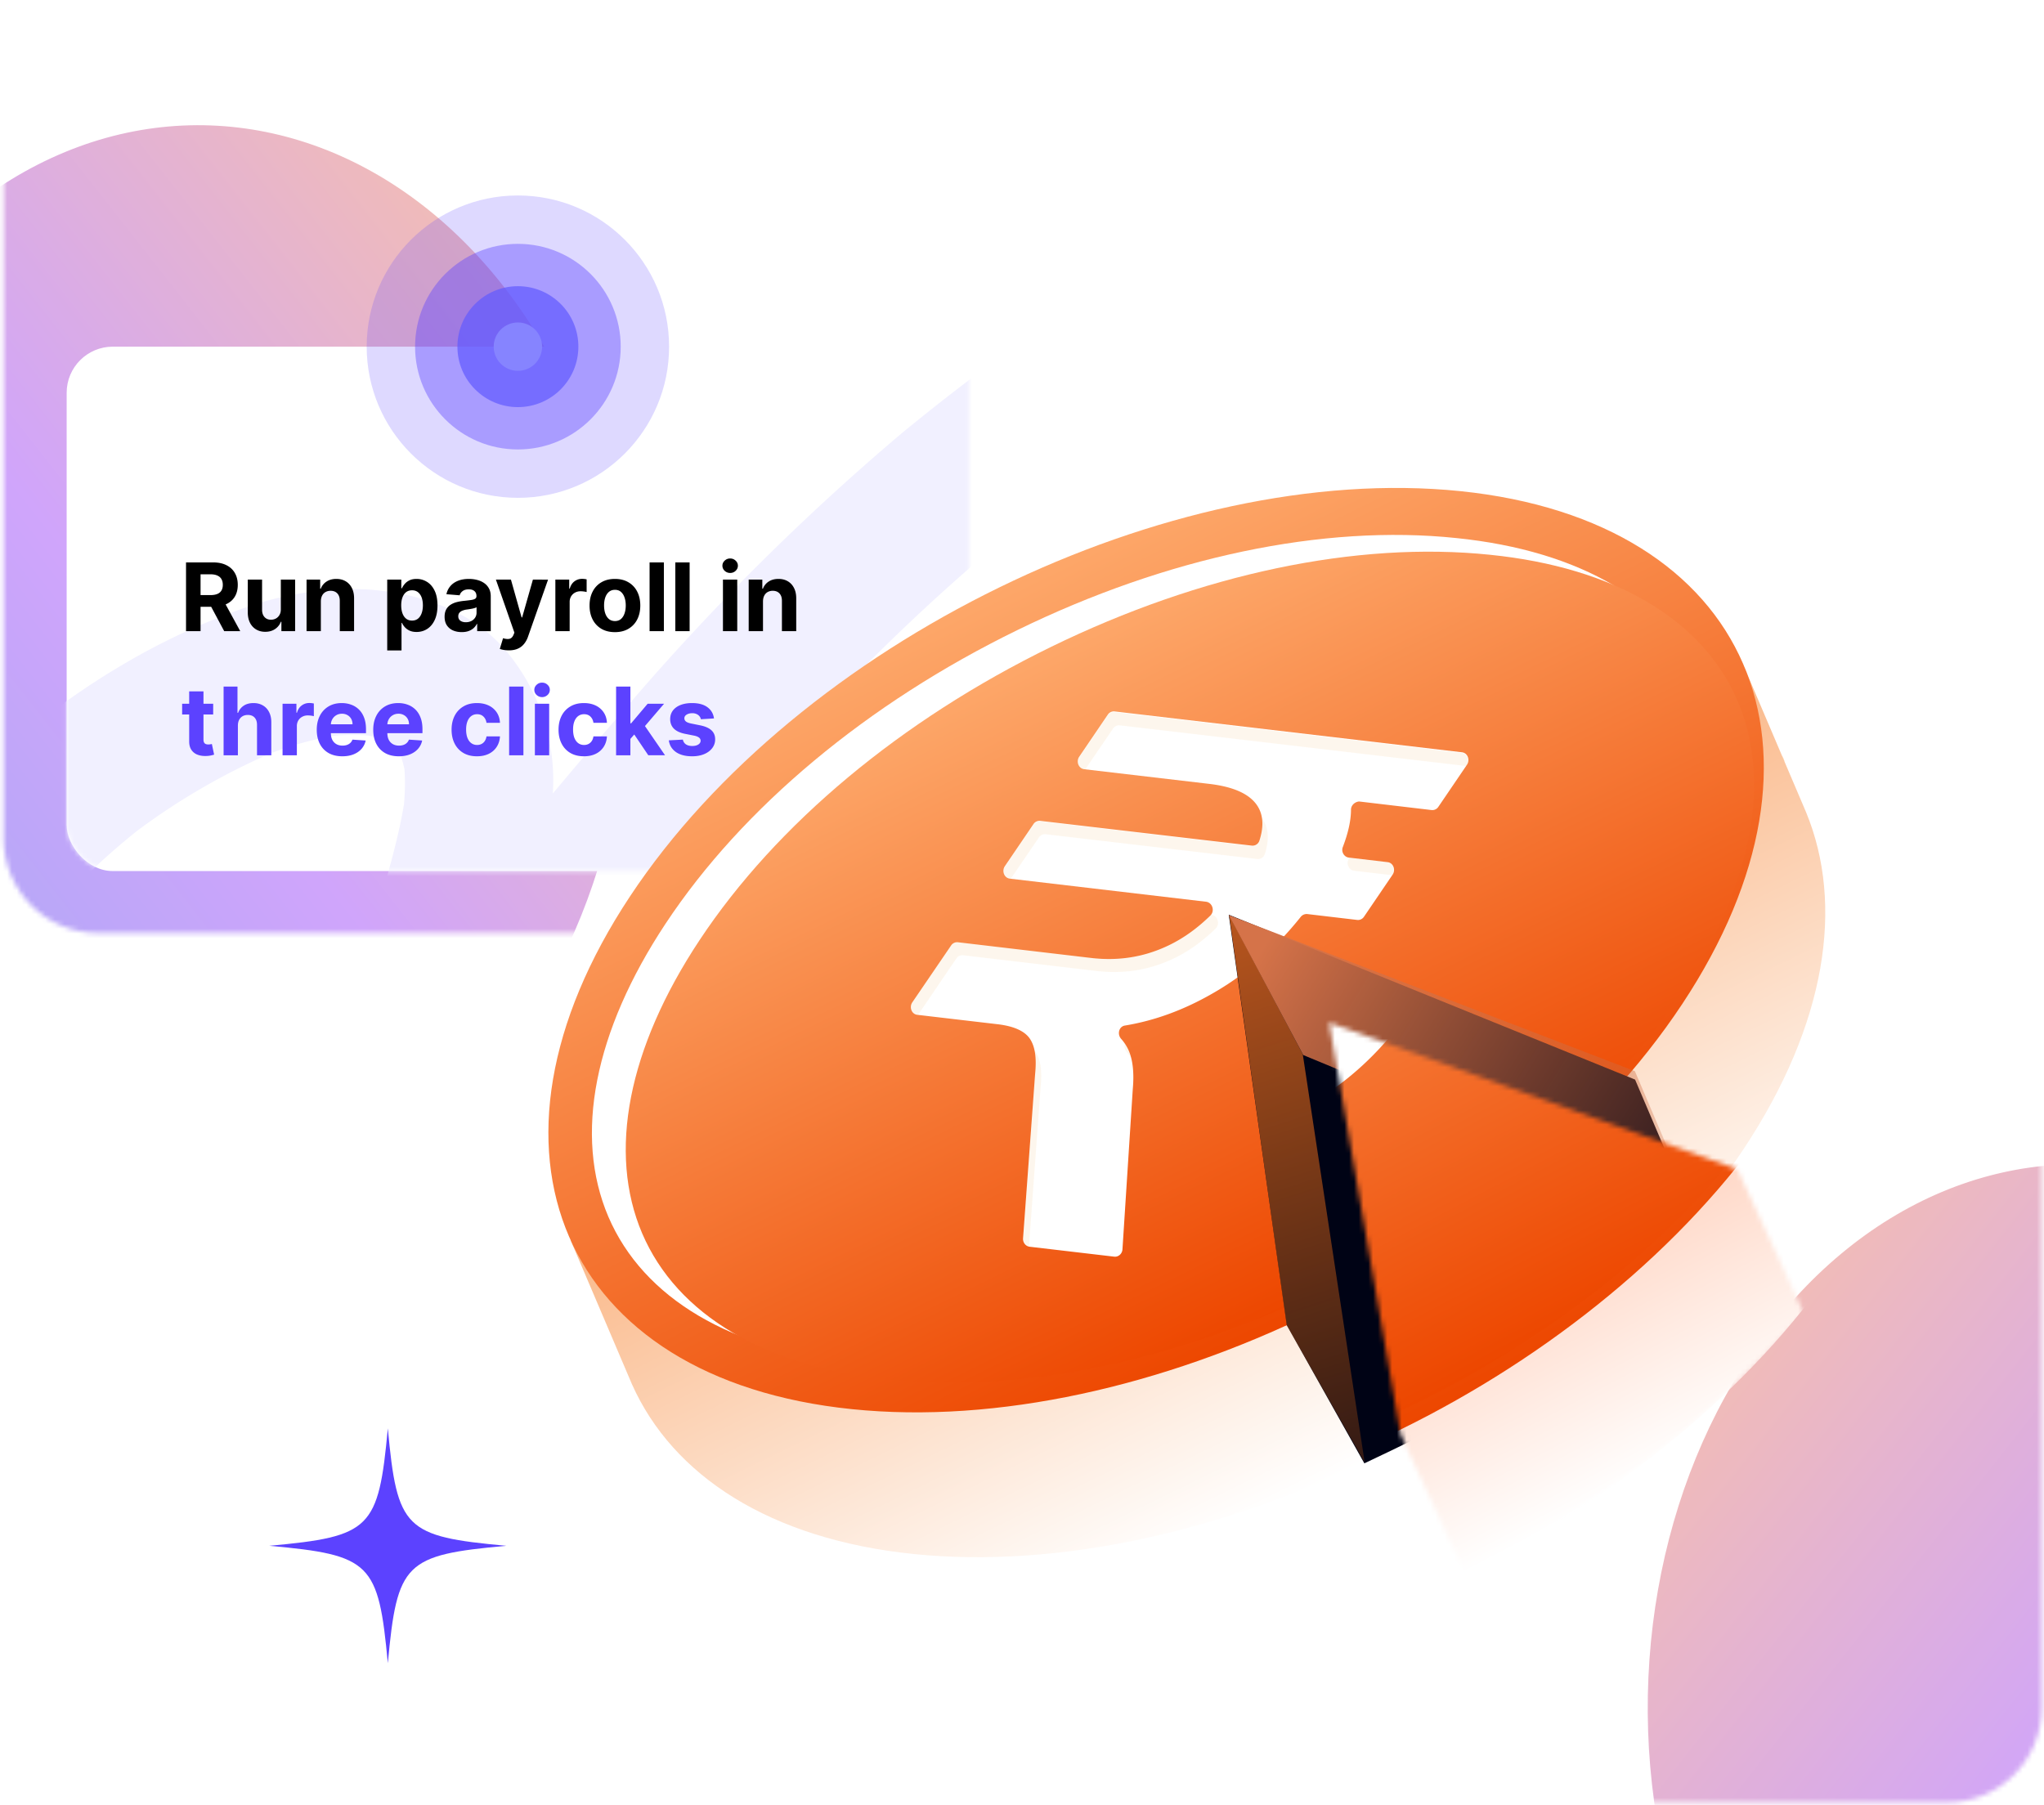
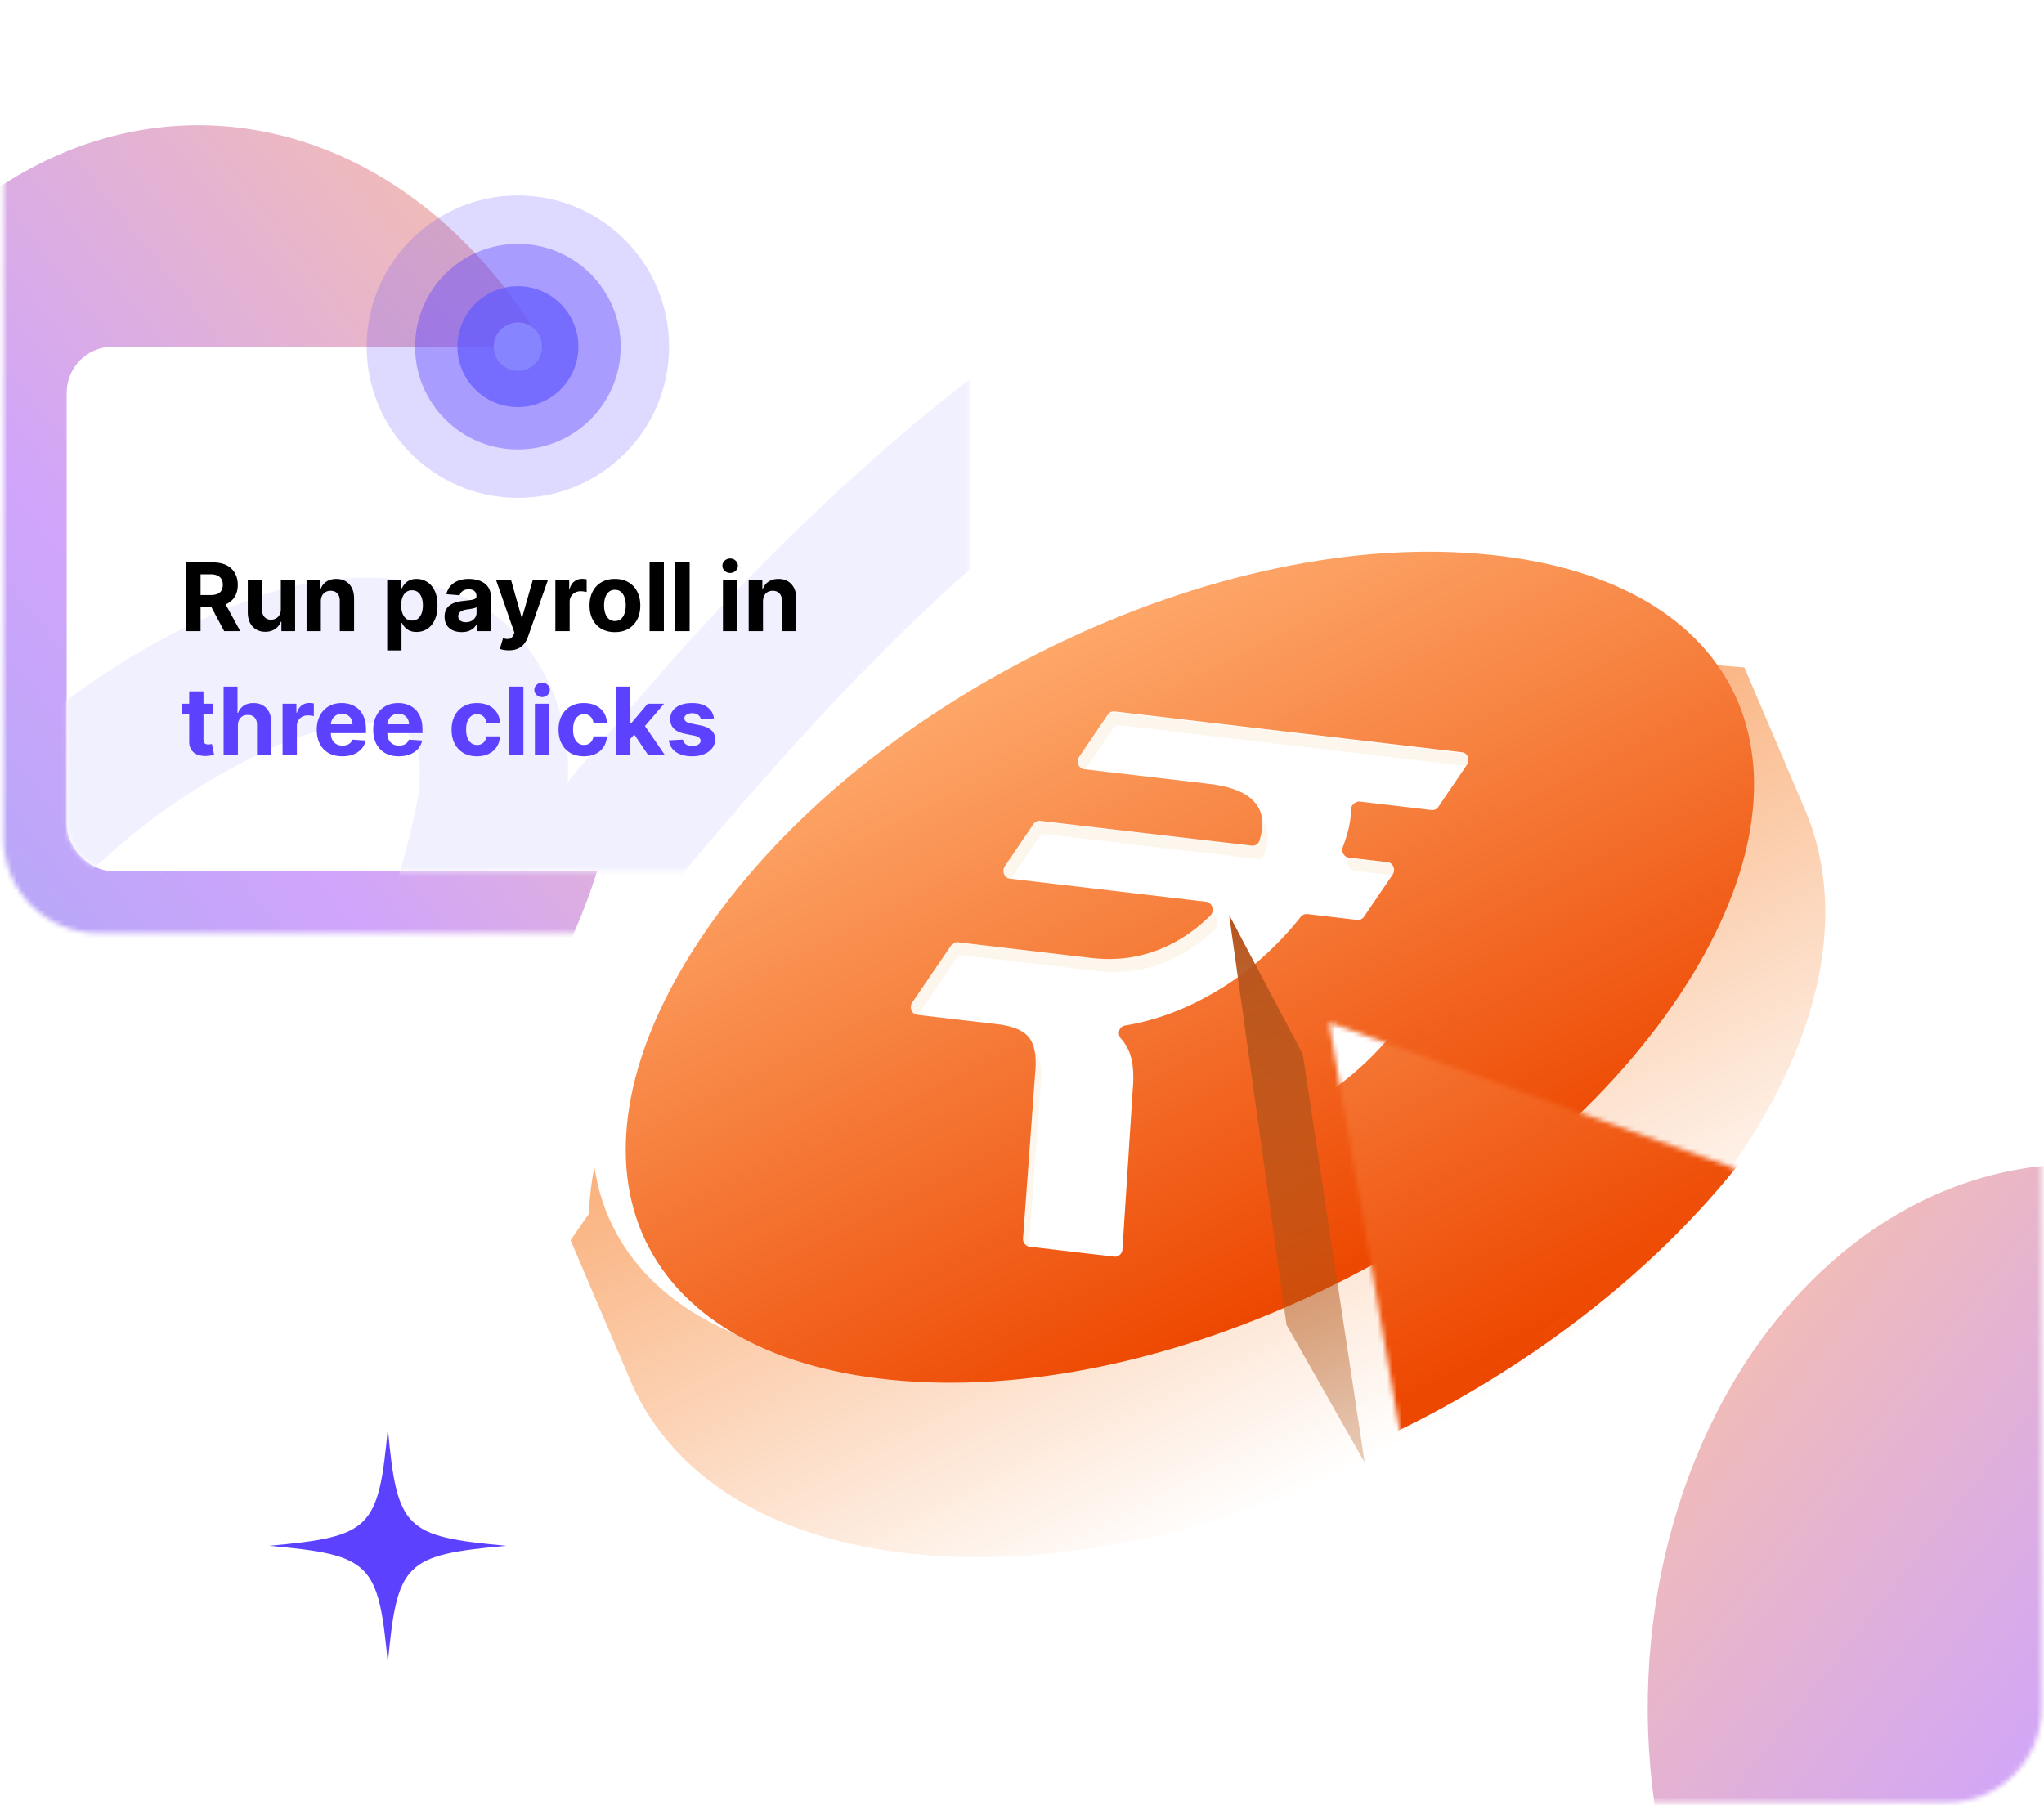
<svg xmlns="http://www.w3.org/2000/svg" width="428" height="378" fill="none">
  <mask id="a" width="282" height="196" x="146" y="182" maskUnits="userSpaceOnUse" style="mask-type:alpha">
    <rect width="280.967" height="195.053" x="427.514" y="377.473" fill="#D9D9D9" rx="19.788" transform="rotate(180 427.514 377.473)" />
  </mask>
  <g filter="url(#b)" mask="url(#a)" opacity=".4">
    <ellipse cx="90.769" cy="113.305" fill="url(#c)" rx="90.769" ry="113.305" transform="matrix(.976 -.218 .138 .99 330.759 265.333)" />
  </g>
  <mask id="d" width="282" height="196" x="0" y="0" maskUnits="userSpaceOnUse" style="mask-type:alpha">
    <rect width="280.967" height="195.053" fill="#D9D9D9" rx="19.788" transform="matrix(1 0 0 -1 .754 195.402)" />
  </mask>
  <g filter="url(#e)" mask="url(#d)" opacity=".4">
    <ellipse cx="90.769" cy="113.305" fill="url(#f)" rx="90.769" ry="113.305" transform="matrix(-.976 -.218 -.138 .99 145.742 47.743)" />
  </g>
  <rect width="188.974" height="109.822" x="13.958" y="72.598" fill="#fff" rx="9.661" />
  <mask id="g" width="190" height="137" x="13" y="46" maskUnits="userSpaceOnUse" style="mask-type:alpha">
    <rect width="188.974" height="135.547" x="13.958" y="46.872" fill="#fff" rx="9.661" />
  </mask>
  <g mask="url(#g)">
-     <path fill="#F1F0FF" d="M-14.022 235.164A138.833 138.833 0 0 1-9.017 221.5l-1.55 3.657A140.529 140.529 0 0 1 7.47 194.799l-2.433 3.06a145.439 145.439 0 0 1 25.675-25.431l-3.1 2.403a139.757 139.757 0 0 1 30.742-17.781l-3.688 1.53a70.484 70.484 0 0 1 17.044-4.789l-4.122.551a46.258 46.258 0 0 1 11.543-.123l-4.121-.55a31.8 31.8 0 0 1 7.05 1.82l-3.703-1.53a25.164 25.164 0 0 1 5.175 2.908l-3.099-2.387a23.09 23.09 0 0 1 3.905 3.84l-2.418-3.06a24.38 24.38 0 0 1 2.867 4.805l-1.55-3.657a28.23 28.23 0 0 1 1.813 6.625l-.542-4.055a45.66 45.66 0 0 1-.155 11.446l.558-4.07c-1.24 8.859-3.998 17.474-6.353 26.088a6525.957 6525.957 0 0 0-8.01 29.303c-1.72 6.319 1.069 14.138 7.112 17.29 5.81 3.061 14.161 2.831 18.779-2.402 31.314-35.484 59.576-73.676 94.097-106.33a413.925 413.925 0 0 1 33.003-28.109l-3.099 2.403a482.183 482.183 0 0 1 81.547-49.5 489.689 489.689 0 0 1 24.435-11.048l-3.703 1.53c28.804-11.996 58.956-21.238 89.991-25.385l-4.121.55a248.042 248.042 0 0 1 32.12-2.203c8.103 0 15.882-7.023 15.494-15.301a15.469 15.469 0 0 0-4.613-10.746 15.856 15.856 0 0 0-10.881-4.556c-29.254 0-58.569 5.371-86.49 13.772a472.367 472.367 0 0 0-86.676 36.524 474.995 474.995 0 0 0-78.634 52.423 501.541 501.541 0 0 0-57.174 56.784c-17.199 19.708-33.483 40.182-50.59 59.982a959.654 959.654 0 0 1-6.584 7.528l25.891 14.888 8.599-31.49c2.774-10.191 5.749-20.275 6.601-30.848a41.989 41.989 0 0 0-1.798-16.89 42.343 42.343 0 0 0-8.351-14.845c-7.205-8.156-18.175-11.645-28.789-12.333a67.4 67.4 0 0 0-25.984 4.039 142.516 142.516 0 0 0-25.163 11.798 153.963 153.963 0 0 0-39.774 33.663 156.065 156.065 0 0 0-29.64 54.03c-2.34 7.65 2.804 17.015 10.846 18.821 3.962.992 8.16.431 11.713-1.566a15.658 15.658 0 0 0 7.345-9.146l-.078.092Z" />
+     <path fill="#F1F0FF" d="M-14.022 235.164A138.833 138.833 0 0 1-9.017 221.5l-1.55 3.657A140.529 140.529 0 0 1 7.47 194.799l-2.433 3.06a145.439 145.439 0 0 1 25.675-25.431a139.757 139.757 0 0 1 30.742-17.781l-3.688 1.53a70.484 70.484 0 0 1 17.044-4.789l-4.122.551a46.258 46.258 0 0 1 11.543-.123l-4.121-.55a31.8 31.8 0 0 1 7.05 1.82l-3.703-1.53a25.164 25.164 0 0 1 5.175 2.908l-3.099-2.387a23.09 23.09 0 0 1 3.905 3.84l-2.418-3.06a24.38 24.38 0 0 1 2.867 4.805l-1.55-3.657a28.23 28.23 0 0 1 1.813 6.625l-.542-4.055a45.66 45.66 0 0 1-.155 11.446l.558-4.07c-1.24 8.859-3.998 17.474-6.353 26.088a6525.957 6525.957 0 0 0-8.01 29.303c-1.72 6.319 1.069 14.138 7.112 17.29 5.81 3.061 14.161 2.831 18.779-2.402 31.314-35.484 59.576-73.676 94.097-106.33a413.925 413.925 0 0 1 33.003-28.109l-3.099 2.403a482.183 482.183 0 0 1 81.547-49.5 489.689 489.689 0 0 1 24.435-11.048l-3.703 1.53c28.804-11.996 58.956-21.238 89.991-25.385l-4.121.55a248.042 248.042 0 0 1 32.12-2.203c8.103 0 15.882-7.023 15.494-15.301a15.469 15.469 0 0 0-4.613-10.746 15.856 15.856 0 0 0-10.881-4.556c-29.254 0-58.569 5.371-86.49 13.772a472.367 472.367 0 0 0-86.676 36.524 474.995 474.995 0 0 0-78.634 52.423 501.541 501.541 0 0 0-57.174 56.784c-17.199 19.708-33.483 40.182-50.59 59.982a959.654 959.654 0 0 1-6.584 7.528l25.891 14.888 8.599-31.49c2.774-10.191 5.749-20.275 6.601-30.848a41.989 41.989 0 0 0-1.798-16.89 42.343 42.343 0 0 0-8.351-14.845c-7.205-8.156-18.175-11.645-28.789-12.333a67.4 67.4 0 0 0-25.984 4.039 142.516 142.516 0 0 0-25.163 11.798 153.963 153.963 0 0 0-39.774 33.663 156.065 156.065 0 0 0-29.64 54.03c-2.34 7.65 2.804 17.015 10.846 18.821 3.962.992 8.16.431 11.713-1.566a15.658 15.658 0 0 0 7.345-9.146l-.078.092Z" />
  </g>
  <path fill="#000" d="M38.953 132.173v-14.391h5.678c1.087 0 2.014.194 2.782.583.773.384 1.361.93 1.764 1.637.408.703.611 1.53.611 2.481 0 .955-.206 1.777-.618 2.466-.412.684-1.01 1.209-1.792 1.574-.777.365-1.719.548-2.825.548h-3.801v-2.445h3.31c.58 0 1.063-.08 1.447-.239.384-.159.67-.398.857-.717.192-.318.288-.714.288-1.187 0-.478-.096-.881-.288-1.209-.187-.328-.475-.576-.864-.745-.384-.173-.869-.26-1.455-.26h-2.051v11.904h-3.043Zm7.772-6.549 3.576 6.549h-3.358l-3.5-6.549h3.282Zm12.079 1.953v-6.198h2.993v10.794h-2.873v-1.961h-.113a3.184 3.184 0 0 1-1.216 1.525c-.562.384-1.248.576-2.059.576-.72 0-1.356-.164-1.904-.492a3.383 3.383 0 0 1-1.286-1.398c-.304-.604-.459-1.328-.463-2.171v-6.873h2.993v6.339c.005.637.176 1.14.513 1.51.337.371.79.556 1.356.556.36 0 .698-.082 1.012-.246.314-.169.567-.417.759-.745.197-.328.293-.733.288-1.216Zm8.381-1.644v6.24h-2.993v-10.794h2.853v1.905h.126a3.01 3.01 0 0 1 1.202-1.49c.562-.37 1.244-.555 2.045-.555.75 0 1.403.164 1.96.492.558.328.991.796 1.3 1.405.31.604.464 1.326.464 2.164v6.873h-2.993v-6.339c.004-.66-.164-1.175-.506-1.545-.342-.375-.813-.563-1.413-.563a2.15 2.15 0 0 0-1.068.26 1.82 1.82 0 0 0-.717.759c-.168.328-.255.724-.26 1.188Zm13.896 10.287v-14.841h2.951v1.813h.134c.131-.29.32-.585.57-.885.252-.305.58-.558.983-.759.407-.206.913-.309 1.518-.309.787 0 1.513.206 2.178.618.665.408 1.197 1.024 1.595 1.848.398.82.597 1.848.597 3.085 0 1.204-.194 2.221-.583 3.05-.384.824-.909 1.45-1.574 1.876-.66.422-1.4.632-2.22.632-.581 0-1.075-.096-1.483-.288a3.07 3.07 0 0 1-.99-.723 3.691 3.691 0 0 1-.591-.893h-.091v5.776H81.08Zm2.93-9.444c0 .642.09 1.202.267 1.679.178.478.436.851.773 1.118.338.262.748.393 1.23.393.487 0 .9-.133 1.237-.4.337-.272.592-.647.766-1.125.178-.482.267-1.037.267-1.665 0-.623-.087-1.171-.26-1.644-.174-.473-.429-.843-.766-1.111-.338-.267-.752-.4-1.244-.4-.487 0-.9.129-1.237.386-.332.258-.588.623-.766 1.097-.178.473-.267 1.03-.267 1.672Zm12.67 5.601c-.689 0-1.302-.12-1.841-.359a2.96 2.96 0 0 1-1.279-1.075c-.31-.478-.464-1.073-.464-1.785 0-.599.11-1.103.33-1.511.22-.407.52-.735.9-.983.38-.249.81-.436 1.293-.563a9.97 9.97 0 0 1 1.532-.267 38.248 38.248 0 0 0 1.517-.182c.385-.061.663-.15.837-.267.173-.117.26-.291.26-.52v-.042c0-.445-.14-.79-.422-1.033-.276-.244-.67-.366-1.18-.366-.54 0-.968.12-1.286.359-.319.234-.53.529-.633.885l-2.768-.225c.14-.656.417-1.223.829-1.7.412-.483.944-.853 1.595-1.111.656-.262 1.415-.393 2.277-.393.6 0 1.173.07 1.721.211.553.14 1.043.358 1.469.653.431.295.771.675 1.019 1.139.248.459.372 1.009.372 1.651v7.28H99.92v-1.497h-.084a3.039 3.039 0 0 1-.696.892c-.29.253-.64.452-1.047.598-.407.14-.878.211-1.412.211Zm.857-2.066c.44 0 .83-.087 1.167-.26.337-.178.602-.417.794-.717.192-.3.288-.64.288-1.019v-1.145a1.62 1.62 0 0 1-.387.168c-.159.047-.34.092-.54.134a31.96 31.96 0 0 1-.605.105l-.548.077a3.743 3.743 0 0 0-.92.246 1.478 1.478 0 0 0-.612.457c-.145.187-.218.422-.218.703 0 .407.148.719.443.934.3.211.68.317 1.138.317Zm9.005 5.888c-.379 0-.735-.03-1.068-.091a4.237 4.237 0 0 1-.815-.211l.675-2.242c.529.164.974.207 1.335.127.365-.075.653-.356.864-.843l.176-.457-3.872-11.103h3.148l2.234 7.927h.113l2.256-7.927 3.169.014-4.195 11.946a4.952 4.952 0 0 1-.823 1.504 3.394 3.394 0 0 1-1.3.998c-.524.239-1.157.358-1.897.358Zm9.747-4.026v-10.794h2.902v1.884h.112c.197-.67.527-1.176.991-1.518.464-.347.998-.52 1.602-.52a4.456 4.456 0 0 1 .942.105v2.656a3.975 3.975 0 0 0-.584-.112 5.19 5.19 0 0 0-.681-.049c-.441 0-.834.096-1.181.288-.342.187-.613.45-.815.787a2.268 2.268 0 0 0-.295 1.166v6.107h-2.993Zm12.471.211c-1.092 0-2.036-.232-2.832-.696a4.762 4.762 0 0 1-1.834-1.954c-.431-.838-.647-1.81-.647-2.916 0-1.115.216-2.089.647-2.923a4.694 4.694 0 0 1 1.834-1.953c.796-.469 1.74-.703 2.832-.703 1.091 0 2.033.234 2.824.703a4.672 4.672 0 0 1 1.841 1.953c.431.834.647 1.808.647 2.923 0 1.106-.216 2.078-.647 2.916a4.74 4.74 0 0 1-1.841 1.954c-.791.464-1.733.696-2.824.696Zm.014-2.319c.496 0 .911-.141 1.243-.422.333-.286.584-.675.752-1.166.174-.492.26-1.052.26-1.68 0-.628-.086-1.187-.26-1.679-.168-.492-.419-.881-.752-1.167-.332-.286-.747-.428-1.243-.428-.502 0-.923.142-1.265.428-.337.286-.593.675-.766 1.167-.169.492-.253 1.051-.253 1.679 0 .628.084 1.188.253 1.68.173.491.429.88.766 1.166.342.281.763.422 1.265.422Zm10.238-12.283v14.391h-2.994v-14.391h2.994Zm5.391 0v14.391h-2.993v-14.391h2.993Zm6.978 14.391v-10.794h2.994v10.794h-2.994Zm1.511-12.185a1.63 1.63 0 0 1-1.146-.443 1.425 1.425 0 0 1-.477-1.075c0-.412.159-.766.477-1.061.319-.3.698-.45 1.139-.45.45 0 .831.15 1.145.45.319.295.478.649.478 1.061 0 .417-.159.776-.478 1.075a1.602 1.602 0 0 1-1.138.443Zm6.874 5.945v6.24h-2.994v-10.794h2.853v1.905h.127a3.01 3.01 0 0 1 1.201-1.49c.563-.37 1.244-.555 2.045-.555.75 0 1.403.164 1.961.492.557.328.991.796 1.3 1.405.309.604.464 1.326.464 2.164v6.873h-2.994v-6.339c.005-.66-.164-1.175-.506-1.545-.342-.375-.813-.563-1.412-.563a2.15 2.15 0 0 0-1.068.26 1.815 1.815 0 0 0-.717.759c-.169.328-.255.724-.26 1.188Z" />
  <path fill="#5C42FF" d="M44.638 147.379v2.249h-6.5v-2.249h6.5Zm-5.024-2.586h2.993v10.063c0 .276.042.492.126.646a.7.7 0 0 0 .352.317c.154.061.332.091.534.091.14 0 .28-.012.421-.035l.324-.063.47 2.227c-.15.047-.36.101-.632.162a5.116 5.116 0 0 1-.99.119c-.722.028-1.355-.068-1.898-.288a2.646 2.646 0 0 1-1.258-1.026c-.3-.464-.447-1.049-.442-1.756v-10.457Zm10.2 7.14v6.24H46.82v-14.391h2.909v5.502h.126a3.058 3.058 0 0 1 1.18-1.497c.544-.365 1.226-.548 2.046-.548.75 0 1.403.164 1.96.492.562.323.998.789 1.307 1.398.314.604.469 1.328.464 2.171v6.873h-2.994v-6.339c.005-.665-.164-1.182-.505-1.553-.338-.37-.811-.555-1.42-.555-.407 0-.768.087-1.082.26a1.85 1.85 0 0 0-.73.759c-.174.328-.263.724-.268 1.188Zm9.354 6.24v-10.794h2.902v1.884h.112c.197-.67.527-1.176.991-1.518.464-.347.998-.52 1.602-.52a4.459 4.459 0 0 1 .942.105v2.656a3.97 3.97 0 0 0-.584-.112 5.201 5.201 0 0 0-.681-.049c-.44 0-.834.096-1.18.288a2.12 2.12 0 0 0-.816.787 2.27 2.27 0 0 0-.295 1.166v6.107h-2.993Zm12.513.211c-1.11 0-2.066-.225-2.867-.675a4.618 4.618 0 0 1-1.841-1.925c-.431-.834-.647-1.82-.647-2.959 0-1.11.216-2.084.647-2.923a4.772 4.772 0 0 1 1.82-1.96c.787-.469 1.71-.703 2.768-.703.712 0 1.375.115 1.989.344a4.419 4.419 0 0 1 1.616 1.019c.464.454.825 1.026 1.082 1.715.258.684.387 1.485.387 2.403v.822H67.52v-1.855h6.296c0-.431-.094-.813-.281-1.146a2.022 2.022 0 0 0-.78-.78 2.225 2.225 0 0 0-1.145-.288c-.455 0-.858.106-1.209.317a2.211 2.211 0 0 0-.815.836 2.36 2.36 0 0 0-.302 1.159v1.764c0 .534.098.995.295 1.384.201.389.485.689.85.9.365.211.799.316 1.3.316.333 0 .637-.047.914-.141.276-.093.512-.234.71-.421.196-.188.346-.417.449-.689l2.769.183a3.784 3.784 0 0 1-.865 1.743c-.43.491-.988.876-1.672 1.152-.68.272-1.464.408-2.354.408Zm11.826 0c-1.11 0-2.066-.225-2.867-.675a4.618 4.618 0 0 1-1.84-1.925c-.432-.834-.647-1.82-.647-2.959 0-1.11.215-2.084.646-2.923a4.772 4.772 0 0 1 1.82-1.96c.787-.469 1.71-.703 2.769-.703.712 0 1.375.115 1.988.344a4.419 4.419 0 0 1 1.617 1.019c.463.454.824 1.026 1.082 1.715.257.684.386 1.485.386 2.403v.822h-9.114v-1.855h6.296c0-.431-.093-.813-.28-1.146a2.022 2.022 0 0 0-.78-.78 2.225 2.225 0 0 0-1.146-.288c-.454 0-.857.106-1.209.317a2.21 2.21 0 0 0-.815.836 2.358 2.358 0 0 0-.302 1.159v1.764c0 .534.098.995.295 1.384.202.389.485.689.85.9.366.211.8.316 1.3.316.333 0 .638-.047.914-.141a1.89 1.89 0 0 0 .71-.421c.196-.188.346-.417.45-.689l2.768.183a3.784 3.784 0 0 1-.864 1.743c-.431.491-.989.876-1.673 1.152-.68.272-1.464.408-2.354.408Zm16.364 0c-1.105 0-2.056-.235-2.853-.703a4.748 4.748 0 0 1-1.827-1.968c-.421-.838-.632-1.803-.632-2.895 0-1.105.213-2.075.64-2.909a4.75 4.75 0 0 1 1.833-1.96c.792-.474 1.734-.71 2.825-.71.942 0 1.766.171 2.474.513a4.136 4.136 0 0 1 1.679 1.44c.412.619.639 1.345.682 2.179h-2.825c-.08-.539-.291-.972-.633-1.3-.337-.333-.78-.499-1.328-.499-.464 0-.869.126-1.215.379-.342.249-.61.612-.801 1.089-.192.478-.289 1.057-.289 1.736 0 .689.094 1.274.281 1.757.193.482.462.85.809 1.103.346.253.751.379 1.215.379.342 0 .649-.07.921-.21.276-.141.503-.345.681-.612a2.33 2.33 0 0 0 .359-.976h2.825c-.047.824-.272 1.55-.675 2.178a4.083 4.083 0 0 1-1.651 1.462c-.703.351-1.535.527-2.495.527Zm9.731-14.602v14.391h-2.994v-14.391h2.994ZM112 158.173v-10.794h2.993v10.794H112Zm1.51-12.185c-.445 0-.826-.148-1.145-.443a1.423 1.423 0 0 1-.478-1.075c0-.412.159-.766.478-1.061.319-.3.698-.45 1.138-.45.45 0 .832.15 1.146.45.318.295.478.649.478 1.061 0 .417-.16.776-.478 1.075a1.604 1.604 0 0 1-1.139.443Zm8.758 12.396c-1.106 0-2.057-.235-2.853-.703a4.744 4.744 0 0 1-1.827-1.968c-.422-.838-.633-1.803-.633-2.895 0-1.105.214-2.075.64-2.909a4.748 4.748 0 0 1 1.834-1.96c.792-.474 1.733-.71 2.825-.71.941 0 1.766.171 2.473.513a4.139 4.139 0 0 1 1.68 1.44c.412.619.639 1.345.681 2.179h-2.825c-.079-.539-.29-.972-.632-1.3-.337-.333-.78-.499-1.328-.499-.464 0-.869.126-1.216.379-.342.249-.609.612-.801 1.089-.192.478-.288 1.057-.288 1.736 0 .689.094 1.274.281 1.757.192.482.462.85.808 1.103.347.253.752.379 1.216.379.342 0 .649-.07.92-.21a1.78 1.78 0 0 0 .682-.612c.183-.271.302-.597.358-.976h2.825c-.047.824-.272 1.55-.674 2.178a4.086 4.086 0 0 1-1.652 1.462c-.702.351-1.534.527-2.494.527Zm9.449-3.317.007-3.591h.436l3.457-4.097h3.436l-4.644 5.425h-.71l-1.982 2.263Zm-2.712 3.106v-14.391h2.993v14.391h-2.993Zm6.746 0-3.177-4.701 1.996-2.115 4.687 6.816h-3.506Zm13.751-7.716-2.74.169a1.43 1.43 0 0 0-.302-.633 1.604 1.604 0 0 0-.612-.456 2.075 2.075 0 0 0-.892-.176c-.464 0-.855.098-1.174.295-.318.192-.477.45-.477.773 0 .258.103.476.309.654.206.178.56.32 1.061.428l1.953.394c1.05.215 1.832.562 2.347 1.04.516.478.773 1.105.773 1.883a2.94 2.94 0 0 1-.625 1.862c-.412.534-.979.951-1.701 1.251-.716.295-1.543.443-2.48.443-1.429 0-2.567-.298-3.415-.893-.843-.6-1.338-1.415-1.483-2.445l2.944-.155c.089.436.305.768.647.998.342.225.78.337 1.314.337.525 0 .946-.1 1.265-.302.323-.206.487-.471.492-.794a.825.825 0 0 0-.345-.667c-.225-.179-.571-.314-1.04-.408l-1.869-.372c-1.054-.211-1.839-.577-2.354-1.097-.51-.52-.766-1.183-.766-1.988 0-.694.188-1.291.562-1.792.38-.501.912-.888 1.595-1.16.689-.271 1.495-.407 2.418-.407 1.363 0 2.436.288 3.218.864.787.576 1.246 1.361 1.377 2.354Z" />
  <circle cx="108.443" cy="72.597" r="31.66" fill="#5C42FF" opacity=".2" />
  <circle cx="108.444" cy="72.597" r="21.529" fill="#5C42FF" opacity=".4" />
  <circle cx="108.444" cy="72.597" r="12.664" fill="#615BFF" opacity=".7" />
  <g filter="url(#h)">
    <circle cx="108.443" cy="72.597" r="5.066" fill="#8684FF" />
  </g>
  <path fill="#FF9D08" d="m373.126 158.224.577 1.354a8.96 8.96 0 0 0-.577-1.354Z" />
  <path fill="url(#i)" d="M358.471 139.216c-10.675-8.758-25.59-14.652-44.283-16.6-20.784-2.143-43.504.91-65.858 7.896l-8.955-.721-44.363 21.65-5.175 7.431c-19.981 13.581-37.325 30.174-49.52 48.598-10.866 16.421-16.383 32.38-17.027 46.755l-3.812 5.504 12.852 30.165c8.548 19.138 28.849 32.447 58.954 35.553 60.83 6.236 138.673-31.754 173.835-84.837 17.348-26.218 21.05-51.148 13.061-70.512l-12.918-30.319-6.791-.563Z" />
-   <path fill="url(#j)" d="M305.772 102.856c-60.831-6.235-138.673 31.754-173.835 84.837-35.163 53.083-14.398 101.201 46.468 107.419 60.831 6.236 138.673-31.754 173.835-84.837 35.163-53.083 14.326-101.166-46.468-107.419Z" />
  <path fill="#fff" d="M213.008 131.965c-31.383 15.316-57.545 37.146-73.618 61.434-14.987 22.636-19.242 44.425-12.008 61.402 7.319 17.076 25.727 27.992 51.882 30.643 27.855 2.849 60.482-4.012 91.865-19.328 31.383-15.315 57.544-37.145 73.618-61.433 14.987-22.636 19.242-44.426 12.024-61.364-7.319-17.076-25.727-27.992-51.882-30.643-27.835-2.905-60.498 3.973-91.881 19.289Z" />
  <path fill="url(#k)" d="M220.093 135.468c-31.383 15.315-57.545 37.145-73.619 61.433-14.987 22.636-19.241 44.426-12.007 61.403 7.319 17.075 25.727 27.991 51.882 30.642 27.855 2.849 60.482-4.011 91.865-19.327 31.383-15.316 57.544-37.146 73.618-61.434 14.987-22.636 19.242-44.425 12.025-61.364-7.32-17.075-25.728-27.991-51.883-30.642-27.871-2.888-60.498 3.973-91.881 19.289Z" />
  <path fill="#fff" d="M282.89 169.573c-.008 2.34-.61 4.923-1.703 7.792-.407.992.249 2.12 1.259 2.235l8.093.955c1.187.121 1.761 1.57 1.068 2.609l-5.987 8.807c-.318.483-.86.747-1.41.688l-10.484-1.236a1.589 1.589 0 0 0-1.335.558c-5.347 6.72-11.557 12.133-18.59 16.126-5.965 3.425-12.05 5.647-18.254 6.667-1.269.199-1.662 1.838-.77 2.805a9.374 9.374 0 0 1 1.472 2.224c.945 2.014 1.26 4.804.948 8.273l-2.162 33.568c-.049.911-.837 1.623-1.705 1.533l-17.746-2.084c-.832-.108-1.428-.891-1.363-1.764l2.529-34.448c.346-3.392-.035-5.822-1.154-7.424-1.103-1.564-3.363-2.563-6.675-2.956l-16.825-1.972c-1.187-.121-1.761-1.57-1.068-2.609l8.118-11.903a1.506 1.506 0 0 1 1.41-.688l27.911 3.289c5.242.618 10.155-.051 14.753-1.968 3.678-1.515 7.063-3.821 10.207-6.897.993-.951.465-2.702-.844-2.904l-41.106-4.838c-1.187-.121-1.76-1.57-1.067-2.609l5.986-8.807a1.504 1.504 0 0 1 1.41-.688l44.312 5.188a1.5 1.5 0 0 0 1.6-1.062c1.033-3.213.765-5.791-.77-7.752-1.721-2.196-4.965-3.556-9.747-4.119l-26.158-3.069c-1.187-.122-1.761-1.57-1.068-2.609l5.986-8.808a1.507 1.507 0 0 1 1.41-.688l72.737 8.554c1.187.121 1.76 1.569 1.068 2.608l-5.987 8.808a1.506 1.506 0 0 1-1.41.688l-15.177-1.796c-.891.062-1.716.791-1.712 1.723Z" />
  <g fill="#E8941A" opacity=".28">
    <path d="m192.224 212.553 8.026-11.811a1.506 1.506 0 0 1 1.41-.689l27.911 3.289c5.243.618 10.155-.051 14.753-1.968 3.679-1.515 7.063-3.821 10.208-6.896.992-.952.464-2.703-.845-2.905l-.194-.045c-.056.073-.039.112-.095.186-3.144 3.076-6.529 5.382-10.207 6.897-4.599 1.917-9.528 2.547-14.753 1.968l-27.911-3.289a1.508 1.508 0 0 0-1.411.688l-8.117 11.903c-.693 1.039-.084 2.47 1.067 2.609l.158.063ZM211.624 184.074l5.911-8.677c.318-.482.86-.747 1.41-.688l44.311 5.188a1.503 1.503 0 0 0 1.601-1.061c1.013-3.157.761-5.697-.721-7.637.271 1.456.164 3.05-.432 4.93a1.503 1.503 0 0 1-1.601 1.061l-44.312-5.188a1.507 1.507 0 0 0-1.41.688l-5.986 8.808c-.693 1.038-.083 2.469 1.068 2.608l.161-.032ZM227.151 161.268l5.911-8.677a1.504 1.504 0 0 1 1.41-.688l72.595 8.528.075-.13c.693-1.039.083-2.47-1.068-2.608l-72.736-8.554a1.507 1.507 0 0 0-1.41.688l-5.986 8.808c-.693 1.039-.084 2.47 1.067 2.608l.142.025ZM235.929 220.326c.343.394.649.805.919 1.234-.175-.616-.349-1.231-.616-1.755-.198-.464-.452-.854-.722-1.283a2.056 2.056 0 0 0 .419 1.804ZM216.749 220.201c-.032-.077-.121-.081-.154-.158.258 1.322.328 2.923.139 4.837l-2.53 34.448c-.081.834.482 1.54 1.258 1.722l2.442-33.424c.345-3.392-.015-5.879-1.155-7.425ZM282.486 179.621l-.177.507c-.407.993.249 2.121 1.259 2.235l7.951.931.076-.13c.693-1.039.083-2.47-1.068-2.609l-8.041-.934Z" opacity=".28" />
  </g>
-   <path fill="#000315" d="m269.443 277.528 16.246 28.931c31.494-14.868 44.899-23.044 70.034-49.044l-13.346-31.322-85.082-34.529 12.148 85.964Z" />
  <path fill="url(#l)" d="m272.792 220.786-15.424-29.202 12.027 85.887 16.359 28.807-12.962-85.492Z" />
-   <path fill="url(#m)" d="m272.899 220.957-15.583-29.308 85.015 32.673 13.139 30.837-82.571-34.202Z" />
  <mask id="n" width="100" height="116" x="278" y="214" maskUnits="userSpaceOnUse" style="mask-type:alpha">
    <path fill="#D9D9D9" d="m293.225 300.246 13.286 28.774c31.033-15.808 46.84-27.3 71.29-53.817l-13.993-30.305-85.511-30.763 14.928 86.111Z" />
  </mask>
  <g mask="url(#n)">
-     <path fill="url(#o)" d="M378.212 158.439c-10.932-8.436-26.015-13.883-44.758-15.274-20.839-1.522-43.457 2.206-65.594 9.855l-8.972-.455-43.698 22.962-4.952 7.582c-19.567 14.171-36.409 31.272-48.051 50.052-10.372 16.737-15.41 32.853-15.626 47.241l-3.647 5.615 13.745 29.768c9.114 18.876 29.803 31.574 59.987 33.782 60.989 4.421 137.665-35.87 171.231-89.977 16.559-26.723 19.518-51.752 10.956-70.87l-13.816-29.921-6.805-.36Z" />
    <path fill="url(#p)" d="M324.455 123.664c-60.989-4.421-137.666 35.87-171.231 89.977-33.566 54.107-11.377 101.585 49.647 105.988 60.989 4.421 137.666-35.871 171.231-89.978 33.566-54.106 11.306-101.547-49.647-105.987Z" />
-     <path fill="#fff" d="M232.595 155.52c-30.913 16.244-56.413 38.844-71.756 63.6-14.306 23.072-17.91 44.979-10.174 61.733 7.825 16.849 26.55 27.212 52.772 29.083 27.928 2.018 60.336-5.811 91.249-22.055 30.912-16.243 56.412-38.843 71.756-63.599 14.306-23.072 17.909-44.979 10.191-61.695-7.825-16.849-26.55-27.212-52.772-29.083-27.909-2.075-60.353 5.773-91.266 22.016Z" />
    <path fill="url(#q)" d="M239.782 158.813c-30.912 16.244-56.412 38.844-71.756 63.6-14.306 23.072-17.909 44.979-10.173 61.733 7.824 16.849 26.55 27.212 52.772 29.083 27.927 2.018 60.335-5.811 91.248-22.055 30.913-16.244 56.413-38.843 71.756-63.599 14.306-23.072 17.91-44.979 10.192-61.695-7.825-16.849-26.55-27.212-52.772-29.083-27.945-2.057-60.354 5.773-91.267 22.016Z" />
    <path fill="#fff" d="M303.558 191.029c.062 2.339-.463 4.939-1.47 7.839-.377 1.004.312 2.112 1.324 2.197l8.119.713c1.19.086 1.806 1.517 1.145 2.576l-5.722 8.982a1.507 1.507 0 0 1-1.389.73l-10.516-.924a1.585 1.585 0 0 0-1.317.598c-5.145 6.876-11.191 12.472-18.102 16.673-5.861 3.601-11.877 6.003-18.048 7.207-1.262.236-1.606 1.887-.686 2.826a9.36 9.36 0 0 1 1.537 2.18c1.006 1.985 1.404 4.764 1.195 8.241l-1.162 33.617c-.021.912-.788 1.647-1.659 1.583l-17.8-1.554c-.834-.083-1.453-.848-1.415-1.722l1.503-34.508c.244-3.401-.208-5.819-1.375-7.387-1.149-1.531-3.438-2.462-6.76-2.756l-16.876-1.47c-1.191-.086-1.807-1.517-1.145-2.576l7.759-12.139a1.506 1.506 0 0 1 1.389-.73l27.997 2.456c5.258.462 10.148-.353 14.688-2.407 3.631-1.623 6.946-4.029 9.997-7.197.963-.981.384-2.715-.931-2.878l-41.231-3.611c-1.19-.086-1.807-1.517-1.145-2.576l5.721-8.982a1.508 1.508 0 0 1 1.389-.73l44.447 3.866a1.501 1.501 0 0 0 1.568-1.109c.937-3.242.592-5.811-1-7.725-1.787-2.144-5.069-3.407-9.866-3.827l-26.238-2.289c-1.19-.086-1.807-1.517-1.145-2.576l5.721-8.982a1.508 1.508 0 0 1 1.389-.73l72.959 6.383c1.19.086 1.807 1.517 1.145 2.576l-5.721 8.982a1.508 1.508 0 0 1-1.389.73l-15.224-1.343c-.889.088-1.692.841-1.66 1.773Z" />
    <g fill="#E8941A" opacity=".28">
      <path d="m232.764 207.648 5.65-8.85a1.506 1.506 0 0 1 1.389-.729l44.447 3.865a1.5 1.5 0 0 0 1.568-1.108c.919-3.186.591-5.717-.948-7.611.314 1.447.255 3.043-.286 4.939a1.501 1.501 0 0 1-1.568 1.109l-44.446-3.866a1.505 1.505 0 0 0-1.389.73l-5.722 8.982c-.661 1.059-.009 2.471 1.145 2.576l.16-.037ZM247.612 184.387l5.649-8.85a1.507 1.507 0 0 1 1.389-.729l72.817 6.363.072-.133c.661-1.059.009-2.471-1.145-2.576l-72.959-6.383a1.507 1.507 0 0 0-1.389.73l-5.722 8.982c-.661 1.059-.009 2.471 1.145 2.576l.143.02Z" opacity=".28" />
    </g>
  </g>
  <path fill="#fff" d="M404.437 75.046c-25.85-2.362-27.776-4.26-30.159-29.883-2.387 25.623-4.314 27.523-30.176 29.883 25.861 2.349 27.789 4.273 30.176 29.883 2.383-25.61 4.309-27.535 30.159-29.883Z" />
  <path fill="#5C42FF" d="M106.022 323.725c-21.268-1.942-22.853-3.504-24.813-24.585-1.963 21.081-3.55 22.644-24.827 24.585 21.277 1.933 22.863 3.516 24.827 24.587 1.96-21.07 3.546-22.654 24.813-24.587Z" />
  <defs>
    <linearGradient id="c" x1="-7.825" x2="193.784" y1="0" y2="229.186" gradientUnits="userSpaceOnUse">
      <stop stop-color="#FC6D0B" />
      <stop offset=".514" stop-color="#891DF5" />
      <stop offset=".898" stop-color="#1028E5" />
    </linearGradient>
    <linearGradient id="f" x1="-7.825" x2="193.784" y1="0" y2="229.186" gradientUnits="userSpaceOnUse">
      <stop stop-color="#FC6D0B" />
      <stop offset=".514" stop-color="#891DF5" />
      <stop offset=".898" stop-color="#1028E5" />
    </linearGradient>
    <linearGradient id="i" x1="217.175" x2="295.663" y1="140.625" y2="301.449" gradientUnits="userSpaceOnUse">
      <stop stop-color="#F79046" />
      <stop offset="1" stop-color="#fff" />
    </linearGradient>
    <linearGradient id="j" x1="209.626" x2="282.143" y1="122.836" y2="271.427" gradientUnits="userSpaceOnUse">
      <stop stop-color="#FDA769" />
      <stop offset="1" stop-color="#ED4700" />
    </linearGradient>
    <linearGradient id="k" x1="220.491" x2="284.547" y1="135.273" y2="266.528" gradientUnits="userSpaceOnUse">
      <stop stop-color="#FDA769" />
      <stop offset="1" stop-color="#ED4700" />
    </linearGradient>
    <linearGradient id="l" x1="248.433" x2="298.497" y1="195.945" y2="352.065" gradientUnits="userSpaceOnUse">
      <stop stop-color="#B7551E" />
      <stop offset="1" stop-color="#AD500C" stop-opacity="0" />
    </linearGradient>
    <linearGradient id="m" x1="266.155" x2="379.037" y1="195.587" y2="264.959" gradientUnits="userSpaceOnUse">
      <stop stop-color="#D57349" />
      <stop offset="1" stop-color="#C76439" stop-opacity="0" />
    </linearGradient>
    <linearGradient id="o" x1="237.021" x2="320.264" y1="164.056" y2="322.471" gradientUnits="userSpaceOnUse">
      <stop stop-color="#FF7337" />
      <stop offset="1" stop-color="#fff" />
    </linearGradient>
    <linearGradient id="p" x1="228.947" x2="305.858" y1="146.499" y2="292.864" gradientUnits="userSpaceOnUse">
      <stop stop-color="#FDA769" />
      <stop offset="1" stop-color="#ED4700" />
    </linearGradient>
    <linearGradient id="q" x1="240.174" x2="308.112" y1="158.608" y2="287.896" gradientUnits="userSpaceOnUse">
      <stop stop-color="#FDA769" />
      <stop offset="1" stop-color="#ED4700" />
    </linearGradient>
    <filter id="b" width="516.328" height="564.339" x="176.8" y="75.598" color-interpolation-filters="sRGB" filterUnits="userSpaceOnUse">
      <feFlood flood-opacity="0" result="BackgroundImageFix" />
      <feBlend in="SourceGraphic" in2="BackgroundImageFix" result="shape" />
      <feGaussianBlur result="effect1_foregroundBlur_180_139369" stdDeviation="84.098" />
    </filter>
    <filter id="e" width="516.328" height="564.339" x="-216.627" y="-141.991" color-interpolation-filters="sRGB" filterUnits="userSpaceOnUse">
      <feFlood flood-opacity="0" result="BackgroundImageFix" />
      <feBlend in="SourceGraphic" in2="BackgroundImageFix" result="shape" />
      <feGaussianBlur result="effect1_foregroundBlur_180_139369" stdDeviation="84.098" />
    </filter>
    <filter id="h" width="30.395" height="30.394" x="93.246" y="57.4" color-interpolation-filters="sRGB" filterUnits="userSpaceOnUse">
      <feFlood flood-opacity="0" result="BackgroundImageFix" />
      <feColorMatrix in="SourceAlpha" result="hardAlpha" values="0 0 0 0 0 0 0 0 0 0 0 0 0 0 0 0 0 0 127 0" />
      <feOffset />
      <feGaussianBlur stdDeviation="5.066" />
      <feComposite in2="hardAlpha" operator="out" />
      <feColorMatrix values="0 0 0 0 0 0 0 0 0 0 0 0 0 0 0 0 0 0 0.25 0" />
      <feBlend in2="BackgroundImageFix" result="effect1_dropShadow_180_139369" />
      <feBlend in="SourceGraphic" in2="effect1_dropShadow_180_139369" result="shape" />
    </filter>
  </defs>
</svg>